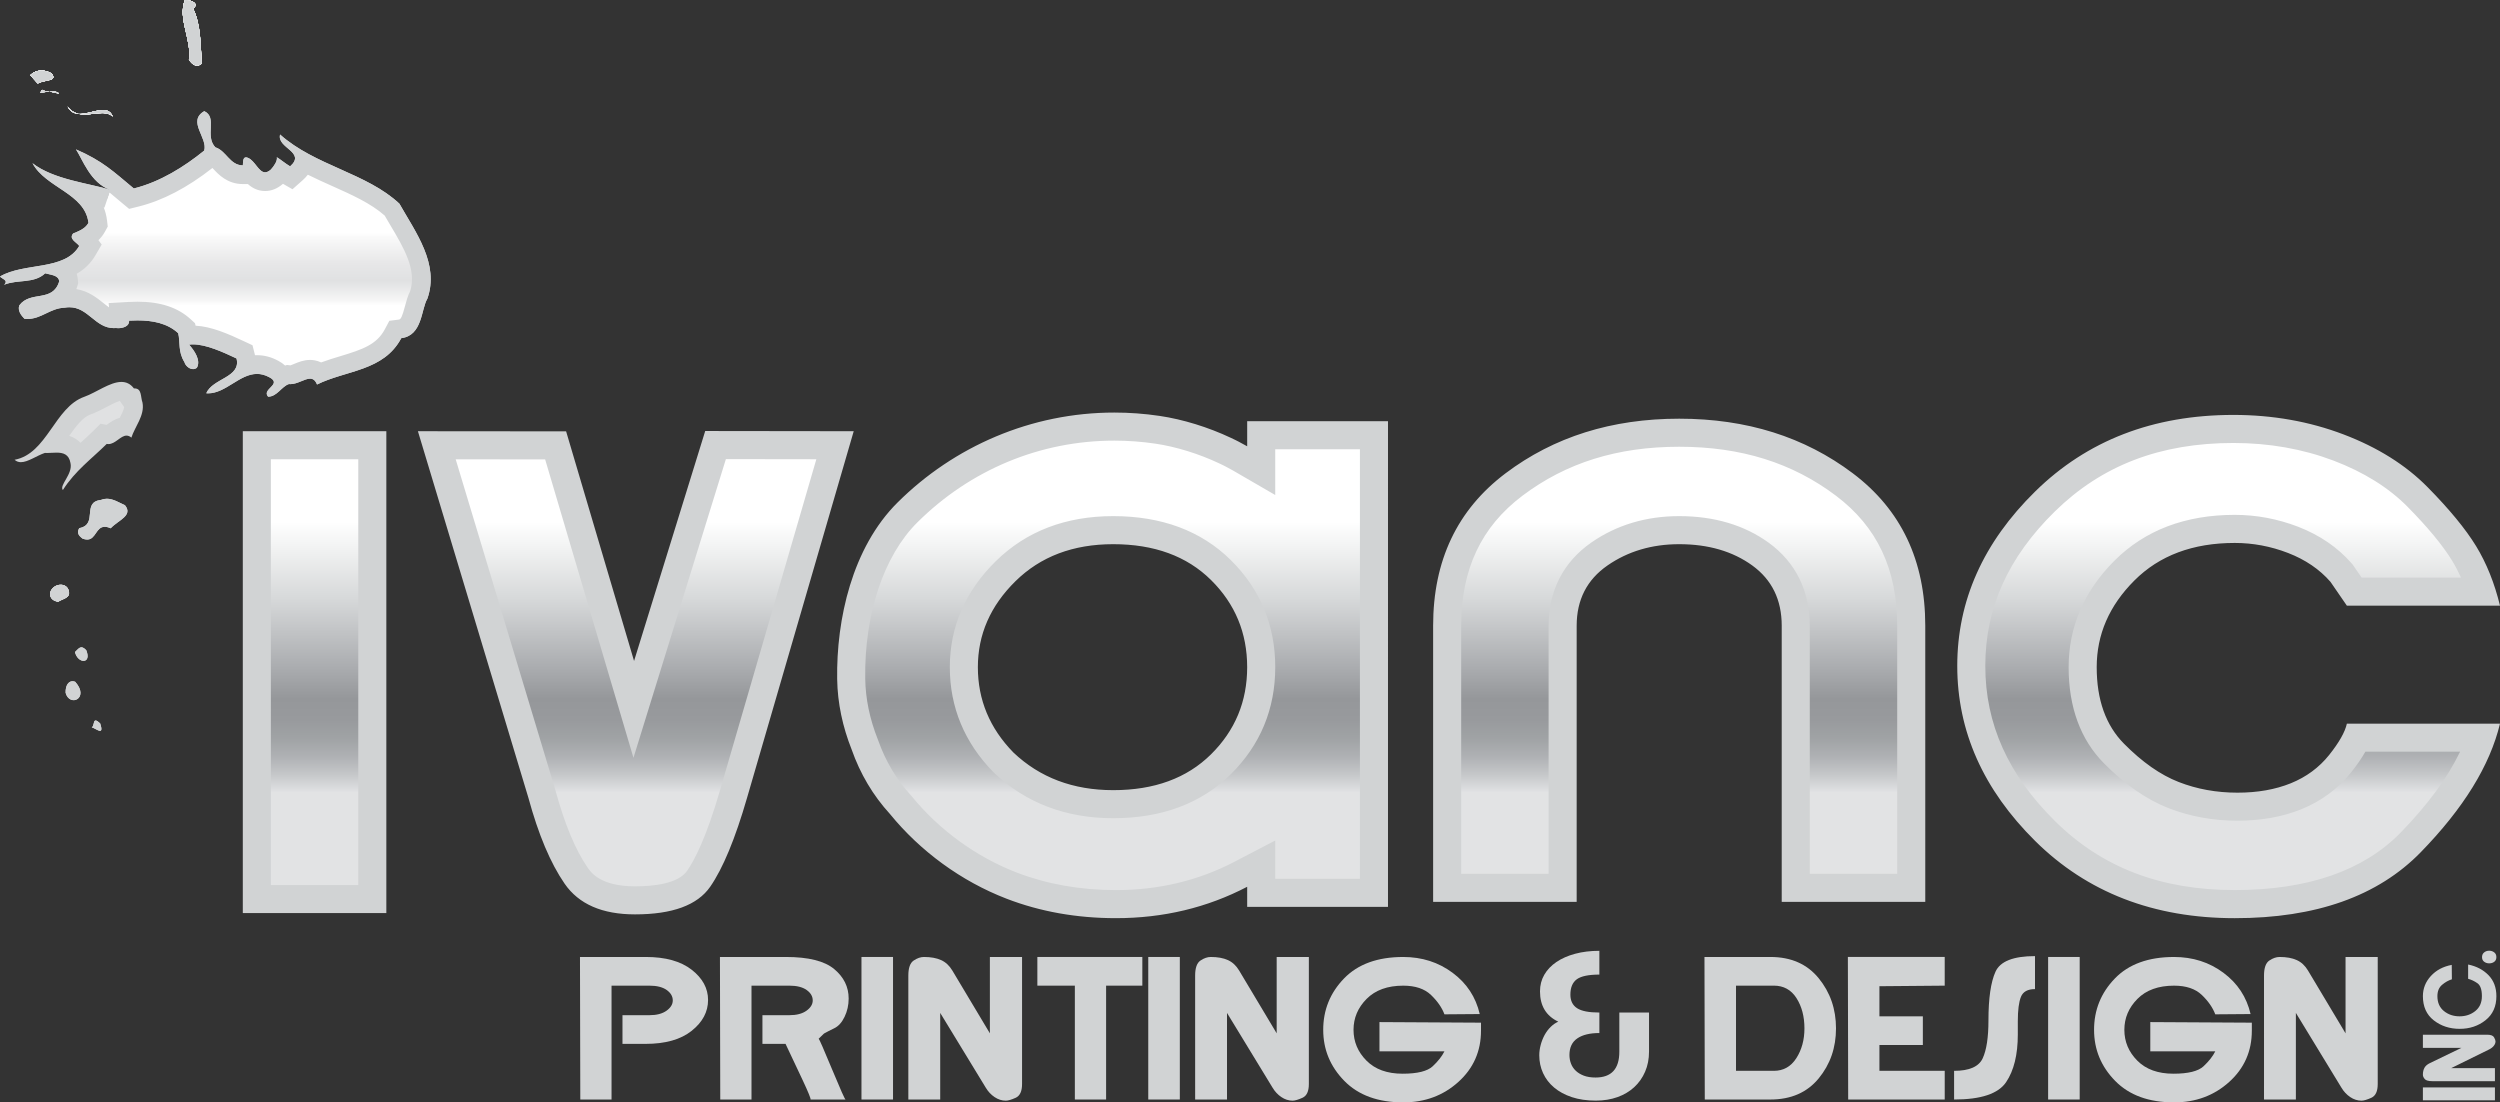
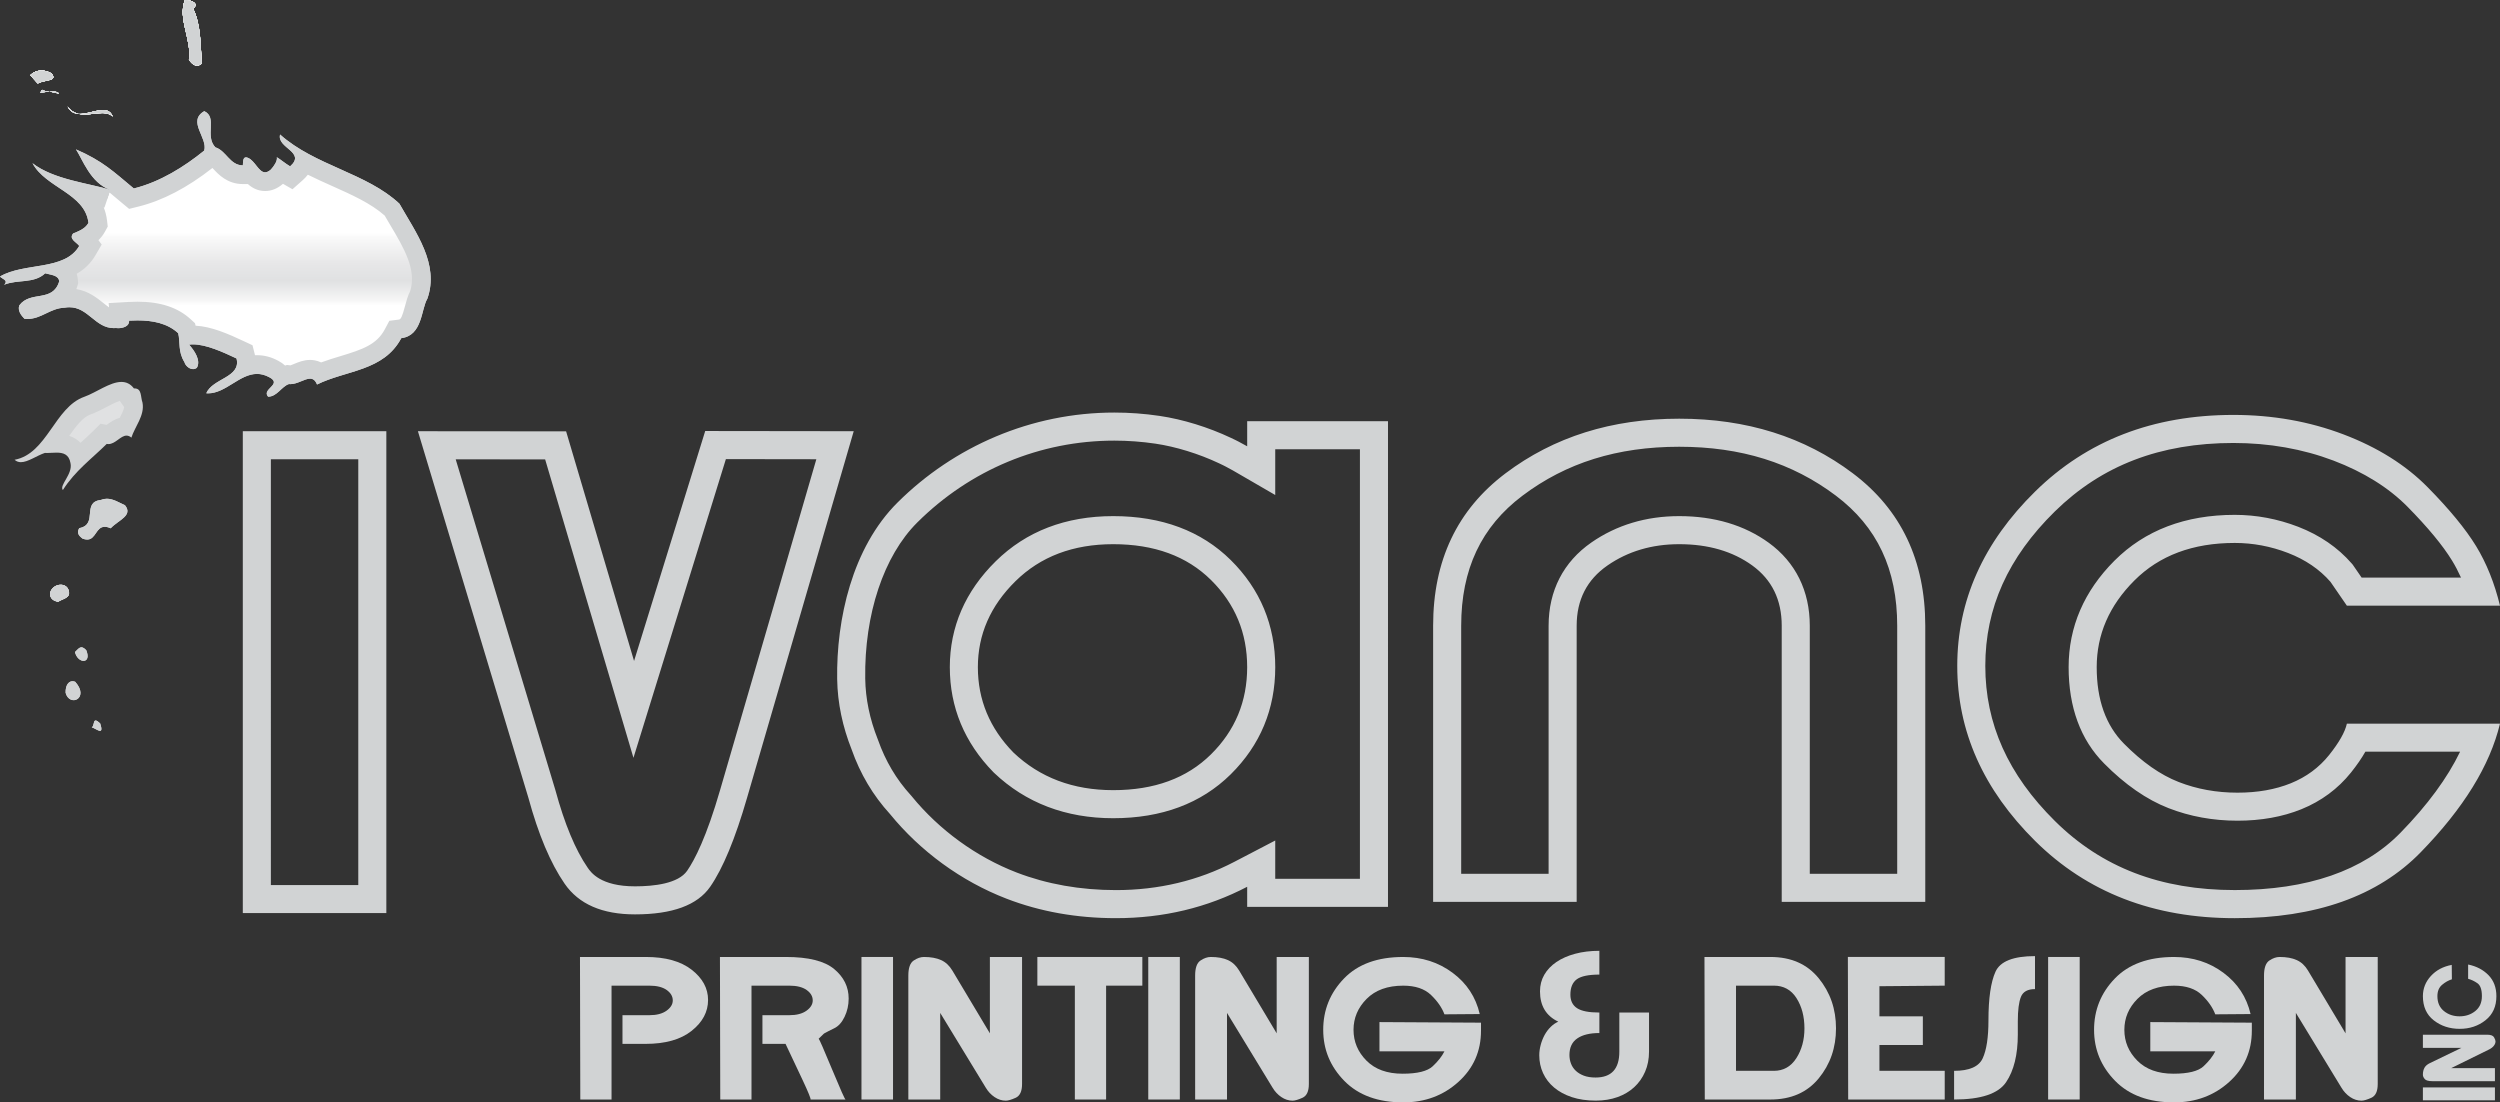
<svg xmlns="http://www.w3.org/2000/svg" version="1.1" x="0px" y="0px" width="267.252px" height="117.846px" viewBox="0 0 267.252 117.846" enable-background="new 0 0 267.252 117.846" xml:space="preserve">
  <rect x="0" y="0" width="267.252" height="117.846" fill="#333333" stroke="none" />
  <defs>
</defs>
  <g>
    <g>
      <g>
        <g>
          <linearGradient id="SVGID_1_" gradientUnits="userSpaceOnUse" x1="146.362" y1="55.753" x2="146.362" y2="84.718">
            <stop offset="0" style="stop-color:#FFFFFF" />
            <stop offset="0.102" style="stop-color:#F1F2F2" />
            <stop offset="0.288" style="stop-color:#D6D8D9" />
            <stop offset="0.535" style="stop-color:#ABADB0" />
            <stop offset="0.655" style="stop-color:#95979A" />
            <stop offset="0.731" style="stop-color:#989A9D" />
            <stop offset="0.801" style="stop-color:#A0A3A5" />
            <stop offset="0.868" style="stop-color:#AFB1B4" />
            <stop offset="0.933" style="stop-color:#C5C7C9" />
            <stop offset="0.997" style="stop-color:#E0E1E3" />
            <stop offset="1" style="stop-color:#E2E3E4" />
          </linearGradient>
-           <path fill-rule="evenodd" clip-rule="evenodd" fill="url(#SVGID_1_)" d="M238.9,96.652c-8.221,0-15.044-2.63-20.282-7.815      c-5.232-5.184-7.885-11.121-7.885-17.649c0-6.617,2.578-12.367,7.88-17.578c5.237-5.145,12.013-7.754,20.14-7.754      c3.985,0,7.765,0.667,11.233,1.981c3.433,1.305,6.277,3.083,8.452,5.286c2.246,2.279,3.92,4.309,4.976,6.034      c0.741,1.215,1.362,2.585,1.854,4.09h-13.596l-1.354-1.97l-0.057-0.064c-1.322-1.518-3.044-2.695-5.12-3.499      c-2.019-0.779-4.118-1.174-6.241-1.174c-4.875,0-8.846,1.502-11.803,4.464c-2.958,2.96-4.458,6.431-4.458,10.316      c0,3.885,1.129,6.994,3.357,9.24c2.088,2.111,4.23,3.603,6.366,4.434c2.111,0.824,4.409,1.242,6.829,1.242      c2.325,0,4.431-0.375,6.261-1.114c1.89-0.769,3.471-1.936,4.702-3.471c0.823-1.032,1.416-1.956,1.793-2.794h13.294      c-1.285,3.623-3.815,7.383-7.542,11.204C253.436,94.434,247.111,96.652,238.9,96.652z M119.295,96.652      c-3.988,0-7.74-0.666-11.153-1.979c-4.537-1.747-8.741-4.801-11.838-8.599c-1.722-1.888-2.999-4.037-3.85-6.452      c-0.941-2.374-1.425-4.726-1.46-7.047c-0.109-7.289,2.138-13.939,6.01-17.791c5.954-5.92,13.81-9.181,22.119-9.181      c1.532,0,3.083,0.114,4.612,0.34c2.346,0.346,4.901,1.132,7.194,2.213c0.171,0.08,0.334,0.158,0.495,0.237l0.293,0.149      c0.291,0.15,0.576,0.303,0.852,0.463l2.254,1.311v-3.791h12.053v48.919h-12.053v-3.12l-2.194,1.144      C128.58,95.581,124.093,96.652,119.295,96.652z M119.003,56.674c-4.675,0-8.544,1.477-11.502,4.389      c-2.963,2.917-4.466,6.368-4.466,10.258c0,3.88,1.422,7.302,4.226,10.171c3.139,2.983,7.076,4.477,11.742,4.477      c4.772,0,8.642-1.433,11.503-4.257c2.866-2.831,4.318-6.327,4.318-10.391c0-4.064-1.453-7.56-4.318-10.391      C127.645,58.105,123.774,56.674,119.003,56.674z M67.881,96.25c-3.012,0-5.069-0.862-6.29-2.637      c-1.408-2.042-2.64-4.979-3.662-8.733L46.694,47.601l12.703,0.011l8.352,28.223l8.744-28.258l12.773,0.019L78.425,84.854      c-1.216,4.208-2.474,7.266-3.738,9.09C73.624,95.473,71.334,96.25,67.881,96.25z M27.456,96.111V47.594H39.8v48.517H27.456z       M191.967,94.908V66.893c0-3.264-1.265-5.839-3.759-7.652c-2.352-1.704-5.278-2.567-8.7-2.567c-3.22,0-6.089,0.857-8.528,2.547      c-2.61,1.812-3.934,4.393-3.934,7.672v28.015h-12.345V66.893c0-6.54,2.338-11.479,7.148-15.101      c4.872-3.672,10.813-5.534,17.658-5.534c6.841,0,12.782,1.862,17.656,5.534c4.81,3.624,7.148,8.563,7.148,15.101v28.015H191.967      z" />
          <path fill="#D1D3D4" d="M119.124,47.103L119.124,47.103c1.458,0,2.936,0.109,4.392,0.324c2.174,0.321,4.642,1.081,6.787,2.093      c0.152,0.071,0.304,0.143,0.467,0.224l0.262,0.133c0.268,0.138,0.531,0.279,0.787,0.427l4.505,2.613v-4.891h9.053v45.919h-9.053      V89.85l-4.387,2.288c-3.834,2-8.088,3.014-12.642,3.014c-3.803,0-7.374-0.632-10.613-1.879      c-4.298-1.655-8.281-4.548-11.215-8.147l-0.053-0.065l-0.057-0.062c-1.53-1.675-2.703-3.651-3.487-5.875l-0.02-0.055      l-0.022-0.055c-0.853-2.15-1.302-4.324-1.334-6.461c-0.103-6.89,1.979-13.135,5.569-16.705      C103.733,50.209,111.213,47.103,119.124,47.103 M119.003,87.468c5.18,0,9.405-1.577,12.558-4.689      c3.161-3.123,4.764-6.978,4.764-11.458c0-4.48-1.603-8.334-4.765-11.459c-3.152-3.111-7.377-4.688-12.557-4.688      c-5.082,0-9.306,1.622-12.553,4.82c-3.261,3.21-4.914,7.02-4.914,11.327c0,4.285,1.566,8.06,4.654,11.219l0.039,0.04l0.04,0.038      C109.655,85.836,113.94,87.468,119.003,87.468 M238.753,47.355c3.803,0,7.403,0.634,10.699,1.883      c3.232,1.228,5.896,2.89,7.917,4.936c2.166,2.198,3.769,4.137,4.763,5.761c0.345,0.566,0.663,1.171,0.951,1.811h-10.623      l-0.859-1.249l-0.097-0.141l-0.113-0.129c-1.484-1.703-3.404-3.019-5.713-3.914c-2.19-0.845-4.471-1.274-6.78-1.274      c-5.288,0-9.616,1.65-12.864,4.903c-3.249,3.252-4.896,7.08-4.896,11.377c0,4.294,1.276,7.758,3.79,10.294      c2.238,2.262,4.556,3.869,6.886,4.776c2.285,0.893,4.767,1.345,7.377,1.345c2.518,0,4.814-0.411,6.828-1.225      c2.127-0.864,3.911-2.184,5.309-3.928c0.626-0.785,1.135-1.524,1.533-2.225h10.127c-1.351,2.801-3.48,5.7-6.363,8.656      c-3.972,4.073-9.937,6.138-17.727,6.138c-7.921,0-14.21-2.415-19.226-7.382c-5.007-4.96-7.441-10.384-7.441-16.583      c0-6.194,2.431-11.593,7.432-16.508C224.682,49.751,230.925,47.355,238.753,47.355 M179.508,47.758      c6.6,0,12.08,1.711,16.753,5.232c4.409,3.322,6.552,7.869,6.552,13.903v26.516h-9.346V66.893c0-3.718-1.514-6.784-4.381-8.868      c-2.61-1.892-5.833-2.851-9.578-2.851c-3.533,0-6.689,0.947-9.383,2.815c-2.995,2.078-4.578,5.157-4.578,8.903v26.516h-9.345      V66.893c0-6.036,2.143-10.583,6.552-13.903C167.424,49.469,172.905,47.758,179.508,47.758 M77.598,49.079l9.67,0.014      L76.983,84.44c-1.458,5.044-2.724,7.487-3.528,8.648c-0.953,1.374-3.557,1.662-5.573,1.662c-3.687,0-4.716-1.496-5.057-1.99      c-1.311-1.9-2.471-4.684-3.448-8.274l-0.011-0.039l-0.012-0.039L48.714,49.102l9.562,0.009l6.628,22.398l2.813,9.504l2.93-9.469      L77.598,49.079 M38.3,49.094v45.517h-9.344V49.094H38.3 M119.124,44.103c-8.883,0-17.139,3.614-23.177,9.617      c-4.855,4.828-6.548,12.488-6.453,18.877c0.039,2.572,0.587,5.108,1.546,7.523c0.918,2.607,2.282,4.91,4.102,6.902      c3.235,3.967,7.608,7.182,12.462,9.05c3.604,1.388,7.501,2.08,11.691,2.08c5.065,0,9.741-1.117,14.03-3.354v2.146h15.053V45.026      h-15.053v2.683c-0.298-0.173-0.604-0.337-0.916-0.498c-0.105-0.055-0.212-0.108-0.32-0.162c-0.171-0.085-0.345-0.168-0.52-0.249      c-2.376-1.121-5.1-1.97-7.615-2.341C122.33,44.219,120.717,44.103,119.124,44.103L119.124,44.103z M119.003,84.468      c-4.289,0-7.844-1.341-10.669-4.025c-2.534-2.593-3.799-5.634-3.799-9.122c0-3.488,1.338-6.551,4.019-9.189      c2.678-2.638,6.161-3.958,10.449-3.958c4.384,0,7.867,1.274,10.449,3.823c2.58,2.549,3.872,5.658,3.872,9.324      c0,3.668-1.292,6.775-3.872,9.324C126.869,83.194,123.387,84.468,119.003,84.468L119.003,84.468z M238.753,44.355      c-8.574,0-15.638,2.728-21.191,8.184c-5.553,5.457-8.329,11.671-8.329,18.648c0,6.976,2.777,13.214,8.329,18.715      c5.553,5.499,12.665,8.251,21.337,8.251c8.669,0,15.295-2.347,19.875-7.044c4.578-4.695,7.404-9.278,8.477-13.751h-16.368      c-0.197,0.895-0.829,2.012-1.9,3.355c-1.075,1.341-2.438,2.346-4.093,3.019c-1.658,0.67-3.558,1.005-5.699,1.005      c-2.244,0-4.336-0.378-6.285-1.14c-1.95-0.759-3.898-2.124-5.845-4.091c-1.95-1.967-2.922-4.696-2.922-8.184      c0-3.488,1.338-6.574,4.019-9.257c2.678-2.683,6.258-4.024,10.741-4.024c1.947,0,3.847,0.358,5.7,1.073      c1.85,0.717,3.362,1.744,4.531,3.086l1.754,2.549h16.368c-0.585-2.415-1.439-4.538-2.558-6.373      c-1.121-1.832-2.851-3.934-5.188-6.305c-2.339-2.369-5.334-4.246-8.988-5.635C246.863,45.049,242.941,44.355,238.753,44.355      L238.753,44.355z M179.508,44.758c-7.212,0-13.398,1.945-18.56,5.836c-5.166,3.89-7.746,9.324-7.746,16.299v29.516h15.345      V66.893c0-2.771,1.095-4.917,3.288-6.439c2.191-1.52,4.749-2.28,7.673-2.28c3.116,0,5.721,0.76,7.818,2.28      c2.094,1.522,3.141,3.668,3.141,6.439v29.516h15.346V66.893c0-6.975-2.583-12.409-7.746-16.299      C192.902,46.703,186.716,44.758,179.508,44.758L179.508,44.758z M75.387,46.076l-7.606,24.581l-7.264-24.545l-15.434-0.014l0,0      l-0.409,0l11.807,39.174c1.071,3.937,2.362,7,3.873,9.19c1.509,2.192,4.019,3.286,7.526,3.286c3.993,0,6.672-0.984,8.038-2.951      c1.363-1.966,2.679-5.142,3.946-9.526l11.398-39.174L75.387,46.076L75.387,46.076z M41.3,46.094H25.956v51.517H41.3V46.094      L41.3,46.094z" />
        </g>
      </g>
    </g>
  </g>
  <g>
    <path fill-rule="evenodd" clip-rule="evenodd" fill="#D1D3D4" d="M69.014,111.591h-2.471v-3.066h2.872   c0.779,0,1.391-0.16,1.837-0.48c0.445-0.32,0.668-0.686,0.668-1.099c0-0.433-0.217-0.805-0.651-1.114   c-0.434-0.31-1.052-0.465-1.854-0.465h-4.041v12.172h-3.34L62,102.301h7.047c2.093,0,3.724,0.455,4.893,1.364   c1.169,0.91,1.753,1.988,1.753,3.235c0,1.268-0.585,2.366-1.753,3.296C72.772,111.127,71.129,111.591,69.014,111.591z" />
    <path fill-rule="evenodd" clip-rule="evenodd" fill="#D1D3D4" d="M90.389,117.539h-3.741c0.045-0.081-0.234-0.767-0.835-2.054   c-0.601-1.288-1.214-2.586-1.837-3.894h-2.471v-3.066h2.872c0.779,0,1.391-0.16,1.837-0.48c0.445-0.32,0.668-0.686,0.668-1.099   c0-0.433-0.217-0.805-0.651-1.114c-0.434-0.31-1.052-0.465-1.854-0.465h-4.041v12.172h-3.34l-0.034-15.238h7.047   c2.405,0,4.125,0.429,5.16,1.288c1.035,0.858,1.553,1.911,1.553,3.158c0,0.695-0.145,1.344-0.434,1.947   c-0.29,0.603-0.657,1.012-1.102,1.226c-0.446,0.215-0.813,0.404-1.102,0.567c-0.201,0.184-0.39,0.368-0.568,0.552   c0.067,0.041,0.545,1.135,1.436,3.281C89.843,116.466,90.322,117.539,90.389,117.539z" />
    <rect x="92.092" y="102.301" fill-rule="evenodd" clip-rule="evenodd" fill="#D1D3D4" width="3.373" height="15.238" />
    <path fill-rule="evenodd" clip-rule="evenodd" fill="#D1D3D4" d="M105.819,110.463v-8.161h3.44v13.582   c0,0.777-0.229,1.267-0.685,1.471c-0.456,0.205-0.807,0.307-1.052,0.307c-0.423,0-0.824-0.128-1.202-0.383   c-0.379-0.255-0.691-0.588-0.935-0.996l-4.876-8.002v9.259h-3.407V104.29c0-0.815,0.189-1.351,0.567-1.606   c0.378-0.255,0.744-0.383,1.1-0.383c0.734,0,1.345,0.111,1.834,0.332c0.489,0.221,0.889,0.592,1.2,1.114L105.819,110.463z" />
    <polygon fill-rule="evenodd" clip-rule="evenodd" fill="#D1D3D4" points="110.895,105.367 110.895,102.301 122.117,102.301    122.117,105.367 118.243,105.367 118.243,117.539 114.903,117.539 114.903,105.367  " />
    <rect x="122.751" y="102.301" fill-rule="evenodd" clip-rule="evenodd" fill="#D1D3D4" width="3.373" height="15.238" />
    <path fill-rule="evenodd" clip-rule="evenodd" fill="#D1D3D4" d="M136.478,110.463v-8.161h3.44v13.582   c0,0.777-0.229,1.267-0.685,1.471c-0.457,0.205-0.807,0.307-1.052,0.307c-0.423,0-0.824-0.128-1.202-0.383   c-0.379-0.255-0.69-0.588-0.936-0.996l-4.876-8.002v9.259h-3.406V104.29c0-0.815,0.189-1.351,0.567-1.606   c0.378-0.255,0.744-0.383,1.1-0.383c0.734,0,1.345,0.111,1.834,0.332c0.489,0.221,0.889,0.592,1.2,1.114L136.478,110.463z" />
    <path fill-rule="evenodd" clip-rule="evenodd" fill="#D1D3D4" d="M158.186,108.403l-3.774,0.03   c-0.267-0.715-0.746-1.405-1.436-2.069c-0.691-0.664-1.682-0.996-2.972-0.996c-1.67,0-2.973,0.471-3.908,1.41   c-0.936,0.941-1.403,2.044-1.403,3.311c0,1.267,0.462,2.366,1.386,3.296c0.924,0.931,2.209,1.395,3.857,1.395   c1.581,0,2.655-0.265,3.223-0.797c0.568-0.532,0.986-1.062,1.253-1.594h-6.947v-3.127l10.855,0.062c0,0.163,0,0.311,0,0.443   c0,0.132,0,0.269,0,0.412c0,2.199-0.808,4.027-2.422,5.483c-1.614,1.456-3.58,2.184-5.894,2.184c-2.695,0-4.793-0.766-6.296-2.299   c-1.503-1.533-2.255-3.352-2.255-5.457c0-2.126,0.74-3.955,2.221-5.488c1.481-1.533,3.591-2.3,6.33-2.3   c2.003,0,3.762,0.562,5.276,1.687C156.795,105.112,157.763,106.584,158.186,108.403z" />
  </g>
  <g>
    <path fill-rule="evenodd" clip-rule="evenodd" fill="#D1D3D4" d="M182.242,117.539l-0.033-15.238h7.047   c2.204,0,3.924,0.756,5.16,2.269c1.236,1.513,1.854,3.301,1.854,5.365c0,2.065-0.618,3.848-1.854,5.35   c-1.236,1.502-2.956,2.254-5.16,2.254H182.242L182.242,117.539z M189.624,114.473L189.624,114.473c1.024,0,1.825-0.45,2.404-1.349   c0.578-0.899,0.868-1.962,0.868-3.189c0-1.267-0.284-2.345-0.852-3.235s-1.375-1.334-2.421-1.334h-4.042v9.106H189.624z" />
    <path fill-rule="evenodd" clip-rule="evenodd" fill="#D1D3D4" d="M207.892,105.367l-6.98,0.061v3.219h4.642v3.066h-4.642v2.759   c1.202,0,2.516,0,3.941,0c1.424,0,2.438,0,3.039,0v3.066h-10.32l-0.034-15.238h10.353V105.367z" />
    <path fill-rule="evenodd" clip-rule="evenodd" fill="#D1D3D4" d="M208.894,117.539v-3.066c1.624,0,2.643-0.445,3.055-1.334   c0.412-0.889,0.618-2.243,0.618-4.062c0-2.35,0.25-4.083,0.751-5.197c0.501-1.114,1.909-1.671,4.225-1.671v3.526   c-0.78,0-1.281,0.276-1.503,0.828c-0.223,0.552-0.334,1.421-0.334,2.606v1.41c0,2.167-0.418,3.868-1.253,5.105   C213.62,116.921,211.766,117.539,208.894,117.539z" />
    <rect x="218.946" y="102.301" fill-rule="evenodd" clip-rule="evenodd" fill="#D1D3D4" width="3.374" height="15.238" />
    <path fill-rule="evenodd" clip-rule="evenodd" fill="#D1D3D4" d="M240.588,108.403l-3.774,0.03   c-0.268-0.715-0.746-1.405-1.437-2.069c-0.69-0.664-1.681-0.996-2.972-0.996c-1.669,0-2.972,0.471-3.907,1.41   c-0.935,0.941-1.403,2.044-1.403,3.311c0,1.267,0.462,2.366,1.386,3.296c0.924,0.931,2.21,1.395,3.858,1.395   c1.581,0,2.655-0.265,3.223-0.797c0.568-0.532,0.985-1.062,1.253-1.594h-6.947v-3.127l10.854,0.062c0,0.163,0,0.311,0,0.443   c0,0.132,0,0.269,0,0.412c0,2.199-0.807,4.027-2.421,5.483c-1.615,1.456-3.58,2.184-5.895,2.184c-2.694,0-4.792-0.766-6.295-2.299   c-1.503-1.533-2.254-3.352-2.254-5.457c0-2.126,0.74-3.955,2.221-5.488c1.48-1.533,3.591-2.3,6.329-2.3   c2.004,0,3.762,0.562,5.277,1.687C239.197,105.112,240.165,106.584,240.588,108.403z" />
    <path fill-rule="evenodd" clip-rule="evenodd" fill="#D1D3D4" d="M250.741,110.463v-8.161h3.44v13.582   c0,0.777-0.229,1.267-0.685,1.471c-0.457,0.205-0.807,0.307-1.052,0.307c-0.423,0-0.824-0.128-1.202-0.383   c-0.379-0.255-0.69-0.588-0.935-0.996l-4.877-8.002v9.259h-3.406V104.29c0-0.815,0.189-1.351,0.566-1.606   c0.378-0.255,0.744-0.383,1.1-0.383c0.734,0,1.345,0.111,1.834,0.332c0.489,0.221,0.889,0.592,1.2,1.114L250.741,110.463z" />
  </g>
  <g>
    <rect x="259.009" y="116.246" fill-rule="evenodd" clip-rule="evenodd" fill="#D1D3D4" width="7.701" height="1.378" />
    <path fill-rule="evenodd" clip-rule="evenodd" fill="#D1D3D4" d="M263.133,112.016h-4.124v-1.405h6.864   c0.392,0,0.64,0.093,0.744,0.28c0.103,0.187,0.155,0.33,0.155,0.43c0,0.173-0.065,0.337-0.194,0.491   c-0.129,0.155-0.297,0.282-0.504,0.382l-4.044,1.992h4.68v1.392h-6.695c-0.413,0-0.683-0.077-0.812-0.231s-0.194-0.304-0.194-0.45   c0-0.3,0.056-0.549,0.168-0.749c0.111-0.2,0.299-0.363,0.563-0.491L263.133,112.016z" />
    <path fill-rule="evenodd" clip-rule="evenodd" fill="#D1D3D4" d="M262.093,103.147l0.015,1.542   c-0.361,0.109-0.71,0.305-1.045,0.587c-0.336,0.283-0.503,0.687-0.503,1.214c0,0.683,0.232,1.213,0.696,1.59   c0.466,0.378,1.023,0.566,1.674,0.566c0.651,0,1.212-0.188,1.681-0.566c0.47-0.377,0.705-0.907,0.705-1.59   c0-0.7-0.16-1.161-0.48-1.384c-0.32-0.223-0.651-0.38-0.991-0.471v-1.528c0.888,0.182,1.613,0.561,2.177,1.139   c0.563,0.578,0.844,1.326,0.844,2.244c0,1.101-0.387,1.958-1.162,2.572c-0.775,0.614-1.694,0.921-2.758,0.921   c-1.074,0-1.999-0.302-2.774-0.908c-0.775-0.604-1.162-1.466-1.162-2.585c0-0.818,0.285-1.537,0.852-2.155   C260.429,103.716,261.173,103.32,262.093,103.147z" />
-     <path fill-rule="evenodd" clip-rule="evenodd" fill="#D1D3D4" d="M265.331,102.315c0-0.209,0.074-0.375,0.222-0.498   c0.148-0.123,0.329-0.184,0.544-0.184c0.205,0,0.384,0.059,0.537,0.177c0.154,0.118,0.23,0.286,0.23,0.505   c0,0.219-0.074,0.385-0.223,0.498c-0.148,0.114-0.33,0.171-0.544,0.171c-0.205,0-0.384-0.057-0.536-0.171   C265.407,102.7,265.331,102.534,265.331,102.315z" />
  </g>
  <path fill-rule="evenodd" clip-rule="evenodd" fill="#D1D3D4" d="M173.107,108.241h3.175v4.172c0,0.793-0.14,1.512-0.42,2.156  c-0.278,0.645-0.668,1.197-1.167,1.655c-0.499,0.459-1.096,0.812-1.791,1.06c-0.695,0.249-1.464,0.373-2.31,0.373  c-0.966,0-1.82-0.124-2.566-0.373c-0.745-0.248-1.375-0.59-1.892-1.025c-0.517-0.436-0.909-0.948-1.181-1.54  c-0.27-0.589-0.405-1.226-0.405-1.91c0-0.359,0.051-0.727,0.152-1.108c0.102-0.38,0.242-0.734,0.419-1.061  c0.178-0.325,0.394-0.614,0.648-0.862c0.254-0.249,0.524-0.435,0.812-0.56c-1.304-0.621-1.954-1.702-1.954-3.24  c0-0.652,0.152-1.244,0.456-1.771c0.305-0.528,0.737-0.983,1.295-1.364c0.559-0.38,1.228-0.676,2.006-0.885  c0.779-0.209,1.643-0.315,2.59-0.315v2.541c-1.152,0-1.955,0.167-2.412,0.501c-0.457,0.335-0.686,0.883-0.686,1.644  c0,0.653,0.238,1.135,0.712,1.446c0.474,0.311,1.27,0.466,2.387,0.466v2.191c-1.015,0-1.803,0.191-2.361,0.574  c-0.558,0.382-0.839,0.972-0.839,1.768c0,0.328,0.055,0.637,0.166,0.926c0.109,0.289,0.279,0.543,0.507,0.761  c0.229,0.219,0.516,0.395,0.863,0.527c0.347,0.133,0.767,0.199,1.257,0.199c1.693,0,2.54-0.919,2.54-2.76V108.241z" />
  <g>
    <g>
      <g>
        <radialGradient id="SVGID_2_" cx="21.039" cy="33.504" r="7.719" gradientTransform="matrix(-1 0 0 -0.7 42.077 56.957)" gradientUnits="userSpaceOnUse">
          <stop offset="0" style="stop-color:#FFFFFF" />
          <stop offset="1" style="stop-color:#E0E1E2" />
        </radialGradient>
        <path fill-rule="evenodd" clip-rule="evenodd" fill="url(#SVGID_2_)" d="M8.41,48.88c-0.242-0.736-0.87-1.492-2.373-1.492     c-0.149,0-0.301,0.006-0.451,0.014c0.285-0.373,0.552-0.753,0.811-1.123c0.902-1.287,1.754-2.501,2.952-2.92     c0.528-0.188,1.059-0.465,1.571-0.733c0.715-0.374,1.526-0.798,2.059-0.798c0.194,0,0.352,0.05,0.539,0.298l0.32,0.425     l0.267-0.014c0.005,0.033,0.011,0.065,0.015,0.094c0.032,0.2,0.067,0.423,0.141,0.653c0.083,0.566-0.245,1.208-0.59,1.887     c-0.067,0.131-0.134,0.263-0.2,0.397c-0.603,0.02-1.056,0.35-1.422,0.617c-0.142,0.104-0.38,0.277-0.469,0.29l-0.517-0.099     l-0.358,0.371c-0.438,0.433-0.886,0.84-1.333,1.247C9.051,48.284,8.729,48.577,8.41,48.88z" />
        <path fill="#D1D3D4" d="M12.809,42.857l0.463,0.661c-0.025,0.27-0.27,0.76-0.467,1.147c-0.593,0.162-1.044,0.491-1.347,0.712     c-0.018,0.013-0.038,0.028-0.059,0.043l-0.651-0.125l-0.749,0.741c-0.418,0.414-0.848,0.805-1.304,1.22     c-0.028,0.026-0.056,0.051-0.084,0.077c-0.298-0.305-0.692-0.572-1.21-0.743c0.74-1.049,1.453-1.998,2.287-2.29     c0.589-0.21,1.151-0.503,1.695-0.788C11.795,43.297,12.442,42.958,12.809,42.857 M12.978,40.828c-1.224,0-2.705,1.141-3.96,1.587     c-3.186,1.114-3.977,6.092-7.459,6.735c0.201,0.184,0.427,0.257,0.673,0.257c0.754,0,1.683-0.692,2.565-0.99     c0.074,0.006,0.15,0.008,0.229,0.008c0.316,0,0.67-0.038,1.012-0.038c0.693,0,1.334,0.158,1.496,1.115     c0.272,1.187-1.232,2.366-0.815,2.885c1.318-2.068,3.075-3.333,4.688-4.93c0.061,0.012,0.12,0.017,0.178,0.017     c0.753,0,1.304-0.908,1.941-0.907c0.166,0,0.338,0.061,0.52,0.216c0.352-1.144,1.454-2.379,1.186-3.747     c-0.223-0.614-0.049-1.514-0.854-1.514c-0.02,0-0.04,0.001-0.061,0.002C13.935,41.018,13.478,40.828,12.978,40.828L12.978,40.828     z" />
      </g>
    </g>
  </g>
  <g>
    <g>
      <g>
        <g>
          <linearGradient id="SVGID_3_" gradientUnits="userSpaceOnUse" x1="24.048" y1="24.913" x2="24.048" y2="32.644">
            <stop offset="0" style="stop-color:#FFFFFF" />
            <stop offset="0.049" style="stop-color:#FAFAFA" />
            <stop offset="0.421" style="stop-color:#E7E7E8" />
            <stop offset="0.662" style="stop-color:#E0E1E2" />
            <stop offset="0.929" style="stop-color:#F6F6F6" />
            <stop offset="1" style="stop-color:#FFFFFF" />
          </linearGradient>
          <path fill-rule="evenodd" clip-rule="evenodd" fill="url(#SVGID_3_)" d="M30.153,40.291c-0.235-0.504-0.73-0.762-0.915-0.857      c-0.561-0.304-1.159-0.462-1.763-0.462c-0.41,0-0.798,0.072-1.167,0.188c0.056-0.321,0.045-0.681-0.057-1.086l-0.115-0.459      l-0.429-0.202c-1.72-0.81-3.527-1.6-5.068-1.6c-0.184,0-0.362,0.011-0.534,0.034c-0.021-0.155-0.049-0.312-0.089-0.473      l-0.073-0.289l-0.219-0.202c-1.192-1.098-2.837-1.631-5.029-1.631c-0.319,0-0.638,0.011-0.956,0.029l-1.034,0.059l0.068,0.735      c-0.04,0.005-0.084,0.009-0.133,0.009c-0.037,0-0.073-0.002-0.106-0.007L12.42,34.06c0,0-0.211,0.016-0.258,0.016      c-0.596,0-1.042-0.336-1.722-0.886c-0.74-0.598-1.661-1.343-3.016-1.343c-0.19,0-0.389,0.015-0.597,0.047      C6.61,31.906,6.405,31.932,6.21,31.97c0.448-0.327,0.84-0.824,1.077-1.601l0.057-0.187l-0.018-0.195      c-0.049-0.539-0.295-0.895-0.607-1.137c1.05-0.381,1.993-0.987,2.617-2.058l0.335-0.575L9.27,25.685      c-0.057-0.075-0.116-0.143-0.177-0.206c0.452-0.247,0.931-0.608,1.241-1.176l0.152-0.279l-0.037-0.315      c-0.162-1.396-0.896-2.375-1.799-3.163c0.23,0.054,0.456,0.105,0.676,0.155c0.796,0.182,1.549,0.353,2.142,0.543l0.564-1.692      c0.273,0.225,2.019,1.689,2.019,1.689l0.491-0.122c2.562-0.634,5.225-2.062,7.917-4.243l0.229-0.185l0.049,0.015      c0.243,0.073,0.49,0.339,0.776,0.647c0.519,0.559,1.229,1.324,2.449,1.324h0.895l0.006-0.055      c0.347,0.399,0.805,0.797,1.476,0.797c0.448,0,0.883-0.188,1.293-0.56c0.133-0.144,0.281-0.316,0.419-0.509      c0.156,0.108,0.313,0.211,0.466,0.298l0.623,0.357l0.537-0.476c0.437-0.387,0.705-0.783,0.811-1.2      c1.129,0.614,2.303,1.139,3.457,1.654c2.229,0.998,4.339,1.941,5.963,3.42c0.216,0.377,0.442,0.76,0.672,1.146      c1.527,2.571,3.106,5.229,2.189,7.965c-0.235,0.432-0.37,0.94-0.512,1.476c-0.368,1.391-0.635,2.057-1.484,2.164l-0.514,0.064      l-0.244,0.458c-1.106,2.075-3.067,2.667-5.338,3.352c-0.813,0.245-1.647,0.497-2.459,0.83c-0.381-0.319-0.799-0.384-1.074-0.384      c-0.471,0-0.889,0.173-1.294,0.339c-0.294,0.121-0.599,0.247-0.807,0.247l-0.221-0.025l-0.256,0.068      C30.418,40.155,30.281,40.218,30.153,40.291z M3.055,33.045c0.273-0.222,0.655-0.297,1.227-0.395      c0.057-0.009,0.116-0.02,0.176-0.03c-0.493,0.237-0.898,0.43-1.371,0.475C3.074,33.076,3.064,33.06,3.055,33.045z" />
          <path fill="#D1D3D4" d="M22.709,17.957c0.025,0.027,0.049,0.053,0.072,0.077c0.571,0.614,1.526,1.643,3.182,1.643H26.5      c0.439,0.393,1.037,0.743,1.839,0.743c0.683,0,1.325-0.259,1.911-0.771l1.016,0.582l1.075-0.952      c0.219-0.194,0.408-0.395,0.567-0.602c0.872,0.435,1.756,0.831,2.628,1.221c2.1,0.939,4.09,1.829,5.585,3.145      c0.194,0.336,0.396,0.676,0.6,1.019c1.461,2.459,2.843,4.785,2.125,7.063c-0.264,0.514-0.411,1.07-0.554,1.611      c-0.283,1.068-0.433,1.401-0.642,1.428l-1.028,0.129l-0.487,0.915c-0.866,1.626-2.367,2.148-4.744,2.865      c-0.678,0.205-1.371,0.414-2.062,0.671c-0.47-0.226-0.917-0.268-1.182-0.268c-0.669,0-1.227,0.23-1.675,0.415      c-0.146,0.06-0.362,0.149-0.418,0.168l-0.383-0.044l-0.192,0.064c-0.198-0.184-0.444-0.36-0.748-0.518      c-0.724-0.392-1.482-0.591-2.253-0.591c0,0,0,0-0.001,0c-0.074,0-0.147,0.002-0.219,0.005c-0.01-0.048-0.022-0.097-0.034-0.146      l-0.231-0.919l-0.857-0.403c-1.729-0.814-3.552-1.61-5.226-1.689l-0.068-0.268l-0.439-0.404      c-1.386-1.275-3.252-1.895-5.707-1.895c-0.338,0-0.676,0.011-1.013,0.03l-2.07,0.118l0.043,0.462      c-0.158-0.108-0.348-0.257-0.587-0.451c-0.693-0.56-1.604-1.296-2.907-1.507c0.029-0.079,0.056-0.161,0.081-0.245l0.114-0.374      l-0.035-0.389c-0.02-0.222-0.062-0.431-0.126-0.627c0.78-0.447,1.479-1.072,2.005-1.975l0.671-1.15l-0.352-0.466      c0.257-0.244,0.497-0.539,0.693-0.898l0.304-0.557l-0.073-0.631c-0.06-0.521-0.185-0.993-0.358-1.422      c0.027,0.008,0.053,0.016,0.079,0.025l0.54-1.619c0.173,0.145,0.352,0.295,0.539,0.453c0.248,0.209,0.506,0.427,0.781,0.655      l0.778,0.647l0.982-0.243C17.365,21.451,20.03,20.061,22.709,17.957 M21.837,11.882c-1.862,1.08,0.399,2.856-0.007,4.218      c-2.129,1.725-4.714,3.352-7.527,4.048C12.14,18.351,11,17.221,8.12,15.967c0.689,1.032,1.548,3.595,3.654,4.325      c-2.21-0.707-6.039-1.075-8.302-2.848c1.409,2.641,5.619,3.222,5.985,6.381c-0.362,0.664-1.154,0.93-1.638,1.131      c-0.491,0.594,0.334,0.909,0.654,1.333C6.907,28.974,2.607,28.024,0,29.557c0.173,0.254,0.956,0.384,0.438,0.886      c1.45-0.603,3.182-0.087,4.392-1.227c0.581,0.172,1.439,0.188,1.5,0.861c-0.702,2.305-3.073,0.945-4.267,2.572      c-0.189,0.528,0.157,1.045,0.577,1.446c0.08,0.006,0.158,0.008,0.234,0.008c1.587,0,2.441-1.152,4.057-1.214      c0.173-0.03,0.337-0.043,0.493-0.043c1.995,0,2.771,2.229,4.738,2.229c0.074,0,0.15-0.003,0.228-0.01      c0.078,0.011,0.162,0.017,0.251,0.017c0.541,0,1.21-0.224,1.156-0.804c0.299-0.017,0.599-0.027,0.899-0.027      c1.603,0,3.183,0.29,4.352,1.367c0.235,0.93-0.04,1.969,0.67,3.095c0.088,0.349,0.493,0.744,0.917,0.744      c0.139,0,0.28-0.042,0.412-0.142c0.445-0.784-0.243-1.812-0.836-2.473c0.138-0.02,0.282-0.029,0.43-0.029      c1.401,0,3.215,0.833,4.642,1.505c0.515,2.048-2.567,2.112-3.228,3.724c0.063,0.005,0.126,0.007,0.188,0.007      c1.882,0,3.367-2.078,5.233-2.078c0.412,0,0.844,0.102,1.301,0.349c1.478,0.768-0.858,1.263-0.115,2.087      c0.957-0.008,1.433-1.089,2.223-1.354c0.053,0.006,0.106,0.009,0.158,0.009c0.762,0,1.517-0.586,2.101-0.586      c0.301,0,0.557,0.155,0.746,0.626c3.134-1.547,7.12-1.412,9.008-4.954c2.279-0.286,2.108-3.091,2.786-4.218      c1.31-3.709-1.25-7.089-2.984-10.154c-3.495-3.28-9.036-4.068-12.758-7.396c-0.382,1.454,2.818,1.854,1.072,3.401      c-0.499-0.286-1.047-0.76-1.423-0.975c0.094,0.373-0.296,0.947-0.63,1.312c-0.237,0.214-0.44,0.301-0.622,0.301      c-0.689,0-1.077-1.242-1.828-1.545c-0.087-0.038-0.159-0.055-0.22-0.055c-0.36,0-0.3,0.599-0.329,0.858      c-1.39,0-1.785-1.583-2.939-1.929C21.86,14.525,23.284,12.555,21.837,11.882L21.837,11.882z" />
        </g>
        <g>
          <g>
            <g>
              <linearGradient id="SVGID_4_" gradientUnits="userSpaceOnUse" x1="20.557" y1="-3.092282e-11" x2="20.557" y2="7.012">
                <stop offset="0" style="stop-color:#FFFFFF" />
                <stop offset="0.049" style="stop-color:#FAFAFA" />
                <stop offset="0.421" style="stop-color:#E7E7E8" />
                <stop offset="0.662" style="stop-color:#E0E1E2" />
                <stop offset="0.929" style="stop-color:#F6F6F6" />
                <stop offset="1" style="stop-color:#FFFFFF" />
              </linearGradient>
              <path fill-rule="evenodd" clip-rule="evenodd" fill="url(#SVGID_4_)" d="M20.633,0.909c0.821-0.566-0.458-0.983-0.863-0.897        c-0.801,1.935,0.746,4.256,0.428,6.384c0.323,0.42,0.765,0.912,1.379,0.391C21.417,4.86,21.508,2.682,20.633,0.909z" />
              <path fill="#D1D3D4" d="M19.895,0c-0.047,0-0.09,0.004-0.125,0.011c-0.801,1.935,0.746,4.257,0.428,6.384        c0.223,0.291,0.504,0.616,0.859,0.616c0.158,0,0.331-0.065,0.52-0.225c-0.161-1.927-0.069-4.105-0.944-5.878        C21.381,0.392,20.384,0,19.895,0L19.895,0z" />
            </g>
          </g>
          <g>
            <g>
              <linearGradient id="SVGID_5_" gradientUnits="userSpaceOnUse" x1="20.557" y1="-3.092282e-11" x2="20.557" y2="7.012">
                <stop offset="0" style="stop-color:#FFFFFF" />
                <stop offset="0.049" style="stop-color:#FAFAFA" />
                <stop offset="0.421" style="stop-color:#E7E7E8" />
                <stop offset="0.662" style="stop-color:#E0E1E2" />
                <stop offset="0.929" style="stop-color:#F6F6F6" />
                <stop offset="1" style="stop-color:#FFFFFF" />
              </linearGradient>
              <path fill-rule="evenodd" clip-rule="evenodd" fill="url(#SVGID_5_)" d="M20.633,0.909c0.821-0.566-0.458-0.983-0.863-0.897        c-0.801,1.935,0.746,4.256,0.428,6.384c0.323,0.42,0.765,0.912,1.379,0.391C21.417,4.86,21.508,2.682,20.633,0.909z" />
              <path fill="#D1D3D4" d="M19.895,0c-0.047,0-0.09,0.004-0.125,0.011c-0.801,1.935,0.746,4.257,0.428,6.384        c0.223,0.291,0.504,0.616,0.859,0.616c0.158,0,0.331-0.065,0.52-0.225c-0.161-1.927-0.069-4.105-0.944-5.878        C21.381,0.392,20.384,0,19.895,0L19.895,0z" />
            </g>
          </g>
          <g>
            <g>
              <linearGradient id="SVGID_6_" gradientUnits="userSpaceOnUse" x1="20.557" y1="-3.092282e-11" x2="20.557" y2="7.012">
                <stop offset="0" style="stop-color:#FFFFFF" />
                <stop offset="0.049" style="stop-color:#FAFAFA" />
                <stop offset="0.421" style="stop-color:#E7E7E8" />
                <stop offset="0.662" style="stop-color:#E0E1E2" />
                <stop offset="0.929" style="stop-color:#F6F6F6" />
                <stop offset="1" style="stop-color:#FFFFFF" />
              </linearGradient>
              <path fill-rule="evenodd" clip-rule="evenodd" fill="url(#SVGID_6_)" d="M20.633,0.909c0.821-0.566-0.458-0.983-0.863-0.897        c-0.801,1.935,0.746,4.256,0.428,6.384c0.323,0.42,0.765,0.912,1.379,0.391C21.417,4.86,21.508,2.682,20.633,0.909z" />
              <path fill="#D1D3D4" d="M19.895,0c-0.047,0-0.09,0.004-0.125,0.011c-0.801,1.935,0.746,4.257,0.428,6.384        c0.223,0.291,0.504,0.616,0.859,0.616c0.158,0,0.331-0.065,0.52-0.225c-0.161-1.927-0.069-4.105-0.944-5.878        C21.381,0.392,20.384,0,19.895,0L19.895,0z" />
            </g>
          </g>
        </g>
        <g>
          <g>
            <g>
              <linearGradient id="SVGID_7_" gradientUnits="userSpaceOnUse" x1="7.641" y1="7.541" x2="7.641" y2="12.451">
                <stop offset="0" style="stop-color:#FFFFFF" />
                <stop offset="0.049" style="stop-color:#FAFAFA" />
                <stop offset="0.421" style="stop-color:#E7E7E8" />
                <stop offset="0.662" style="stop-color:#E0E1E2" />
                <stop offset="0.929" style="stop-color:#F6F6F6" />
                <stop offset="1" style="stop-color:#FFFFFF" />
              </linearGradient>
              <path fill-rule="evenodd" clip-rule="evenodd" fill="url(#SVGID_7_)" d="M7.226,11.383c0.294,0.569,0.724,0.768,1.209,0.795        C7.986,12.083,7.569,11.858,7.226,11.383L7.226,11.383z M8.435,12.178c1.317,0.072,3.044-1.136,3.607,0.273        C11.219,11.66,9.7,12.443,8.435,12.178L8.435,12.178L8.435,12.178z M5.309,9.785L5.309,9.785l0.998,0.22        C6.071,9.743,5.706,9.788,5.309,9.785L5.309,9.785z M4.497,9.606L4.497,9.606C4.763,9.76,5.043,9.783,5.309,9.785l-0.99,0.112        L4.497,9.606z M5.474,7.83L5.474,7.83C4.811,7.45,3.937,7.373,3.24,8.035l0.798,0.884C4.783,8.5,6.257,8.711,5.474,7.83z" />
              <path fill="#D1D3D4" d="M4.442,7.541c-0.412,0-0.832,0.143-1.202,0.495l0.799,0.884C4.783,8.5,6.257,8.711,5.474,7.83        C5.163,7.652,4.806,7.541,4.442,7.541L4.442,7.541z M4.497,9.606L4.319,9.897l0.99-0.112C5.043,9.783,4.762,9.76,4.497,9.606        L4.497,9.606z M5.585,9.784c-0.078,0-0.158,0.002-0.24,0.002c-0.012,0-0.024,0-0.036,0l0.998,0.22        C6.127,9.805,5.872,9.784,5.585,9.784L5.585,9.784z M7.226,11.383c0.295,0.569,0.724,0.768,1.209,0.795        C7.986,12.083,7.568,11.858,7.226,11.383L7.226,11.383z M11.009,11.764c-0.725,0-1.656,0.417-2.457,0.417        c-0.039,0-0.079-0.001-0.117-0.003c0.2,0.042,0.406,0.058,0.614,0.058c0.64,0,1.304-0.149,1.885-0.149        c0.429,0,0.813,0.081,1.108,0.364C11.832,11.926,11.461,11.764,11.009,11.764L11.009,11.764z" />
            </g>
          </g>
          <g>
            <g>
              <linearGradient id="SVGID_8_" gradientUnits="userSpaceOnUse" x1="7.641" y1="7.541" x2="7.641" y2="12.451">
                <stop offset="0" style="stop-color:#FFFFFF" />
                <stop offset="0.049" style="stop-color:#FAFAFA" />
                <stop offset="0.421" style="stop-color:#E7E7E8" />
                <stop offset="0.662" style="stop-color:#E0E1E2" />
                <stop offset="0.929" style="stop-color:#F6F6F6" />
                <stop offset="1" style="stop-color:#FFFFFF" />
              </linearGradient>
              <path fill-rule="evenodd" clip-rule="evenodd" fill="url(#SVGID_8_)" d="M7.226,11.383c0.294,0.569,0.724,0.768,1.209,0.795        C7.986,12.083,7.569,11.858,7.226,11.383L7.226,11.383z M8.435,12.178c1.317,0.072,3.044-1.136,3.607,0.273        C11.219,11.66,9.7,12.443,8.435,12.178L8.435,12.178L8.435,12.178z M5.309,9.785L5.309,9.785l0.998,0.22        C6.071,9.743,5.706,9.788,5.309,9.785L5.309,9.785z M4.497,9.606L4.497,9.606C4.763,9.76,5.043,9.783,5.309,9.785l-0.99,0.112        L4.497,9.606z M5.474,7.83L5.474,7.83C4.811,7.45,3.937,7.373,3.24,8.035l0.798,0.884C4.783,8.5,6.257,8.711,5.474,7.83z" />
              <path fill="#D1D3D4" d="M4.442,7.541c-0.412,0-0.832,0.143-1.202,0.495l0.799,0.884C4.783,8.5,6.257,8.711,5.474,7.83        C5.163,7.652,4.806,7.541,4.442,7.541L4.442,7.541z M4.497,9.606L4.319,9.897l0.99-0.112C5.043,9.783,4.762,9.76,4.497,9.606        L4.497,9.606z M5.585,9.784c-0.078,0-0.158,0.002-0.24,0.002c-0.012,0-0.024,0-0.036,0l0.998,0.22        C6.127,9.805,5.872,9.784,5.585,9.784L5.585,9.784z M7.226,11.383c0.295,0.569,0.724,0.768,1.209,0.795        C7.986,12.083,7.568,11.858,7.226,11.383L7.226,11.383z M11.009,11.764c-0.725,0-1.656,0.417-2.457,0.417        c-0.039,0-0.079-0.001-0.117-0.003c0.2,0.042,0.406,0.058,0.614,0.058c0.64,0,1.304-0.149,1.885-0.149        c0.429,0,0.813,0.081,1.108,0.364C11.832,11.926,11.461,11.764,11.009,11.764L11.009,11.764z" />
            </g>
          </g>
          <g>
            <g>
              <linearGradient id="SVGID_9_" gradientUnits="userSpaceOnUse" x1="7.641" y1="7.541" x2="7.641" y2="12.451">
                <stop offset="0" style="stop-color:#FFFFFF" />
                <stop offset="0.049" style="stop-color:#FAFAFA" />
                <stop offset="0.421" style="stop-color:#E7E7E8" />
                <stop offset="0.662" style="stop-color:#E0E1E2" />
                <stop offset="0.929" style="stop-color:#F6F6F6" />
                <stop offset="1" style="stop-color:#FFFFFF" />
              </linearGradient>
              <path fill-rule="evenodd" clip-rule="evenodd" fill="url(#SVGID_9_)" d="M7.226,11.383c0.294,0.569,0.724,0.768,1.209,0.795        C7.986,12.083,7.569,11.858,7.226,11.383L7.226,11.383z M8.435,12.178c1.317,0.072,3.044-1.136,3.607,0.273        C11.219,11.66,9.7,12.443,8.435,12.178L8.435,12.178L8.435,12.178z M5.309,9.785L5.309,9.785l0.998,0.22        C6.071,9.743,5.706,9.788,5.309,9.785L5.309,9.785z M4.497,9.606L4.497,9.606C4.763,9.76,5.043,9.783,5.309,9.785l-0.99,0.112        L4.497,9.606z M5.474,7.83L5.474,7.83C4.811,7.45,3.937,7.373,3.24,8.035l0.798,0.884C4.783,8.5,6.257,8.711,5.474,7.83z" />
              <path fill="#D1D3D4" d="M4.442,7.541c-0.412,0-0.832,0.143-1.202,0.495l0.799,0.884C4.783,8.5,6.257,8.711,5.474,7.83        C5.163,7.652,4.806,7.541,4.442,7.541L4.442,7.541z M4.497,9.606L4.319,9.897l0.99-0.112C5.043,9.783,4.762,9.76,4.497,9.606        L4.497,9.606z M5.585,9.784c-0.078,0-0.158,0.002-0.24,0.002c-0.012,0-0.024,0-0.036,0l0.998,0.22        C6.127,9.805,5.872,9.784,5.585,9.784L5.585,9.784z M7.226,11.383c0.295,0.569,0.724,0.768,1.209,0.795        C7.986,12.083,7.568,11.858,7.226,11.383L7.226,11.383z M11.009,11.764c-0.725,0-1.656,0.417-2.457,0.417        c-0.039,0-0.079-0.001-0.117-0.003c0.2,0.042,0.406,0.058,0.614,0.058c0.64,0,1.304-0.149,1.885-0.149        c0.429,0,0.813,0.081,1.108,0.364C11.832,11.926,11.461,11.764,11.009,11.764L11.009,11.764z" />
            </g>
          </g>
        </g>
      </g>
      <g>
        <g>
          <linearGradient id="SVGID_10_" gradientUnits="userSpaceOnUse" x1="24.048" y1="24.913" x2="24.048" y2="32.644">
            <stop offset="0" style="stop-color:#FFFFFF" />
            <stop offset="0.049" style="stop-color:#FAFAFA" />
            <stop offset="0.421" style="stop-color:#E7E7E8" />
            <stop offset="0.662" style="stop-color:#E0E1E2" />
            <stop offset="0.929" style="stop-color:#F6F6F6" />
            <stop offset="1" style="stop-color:#FFFFFF" />
          </linearGradient>
          <path fill-rule="evenodd" clip-rule="evenodd" fill="url(#SVGID_10_)" d="M30.153,40.291c-0.235-0.504-0.73-0.762-0.915-0.857      c-0.561-0.304-1.159-0.462-1.763-0.462c-0.41,0-0.798,0.072-1.167,0.188c0.056-0.321,0.045-0.681-0.057-1.086l-0.115-0.459      l-0.429-0.202c-1.72-0.81-3.527-1.6-5.068-1.6c-0.184,0-0.362,0.011-0.534,0.034c-0.021-0.155-0.049-0.312-0.089-0.473      l-0.073-0.289l-0.219-0.202c-1.192-1.098-2.837-1.631-5.029-1.631c-0.319,0-0.638,0.011-0.956,0.029l-1.034,0.059l0.068,0.735      c-0.04,0.005-0.084,0.009-0.133,0.009c-0.037,0-0.073-0.002-0.106-0.007L12.42,34.06c0,0-0.211,0.016-0.258,0.016      c-0.596,0-1.042-0.336-1.722-0.886c-0.74-0.598-1.661-1.343-3.016-1.343c-0.19,0-0.389,0.015-0.597,0.047      C6.61,31.906,6.405,31.932,6.21,31.97c0.448-0.327,0.84-0.824,1.077-1.601l0.057-0.187l-0.018-0.195      c-0.049-0.539-0.295-0.895-0.607-1.137c1.05-0.381,1.993-0.987,2.617-2.058l0.335-0.575L9.27,25.685      c-0.057-0.075-0.116-0.143-0.177-0.206c0.452-0.247,0.931-0.608,1.241-1.176l0.152-0.279l-0.037-0.315      c-0.162-1.396-0.896-2.375-1.799-3.163c0.23,0.054,0.456,0.105,0.676,0.155c0.796,0.182,1.549,0.353,2.142,0.543l0.564-1.692      c0.273,0.225,2.019,1.689,2.019,1.689l0.491-0.122c2.562-0.634,5.225-2.062,7.917-4.243l0.229-0.185l0.049,0.015      c0.243,0.073,0.49,0.339,0.776,0.647c0.519,0.559,1.229,1.324,2.449,1.324h0.895l0.006-0.055      c0.347,0.399,0.805,0.797,1.476,0.797c0.448,0,0.883-0.188,1.293-0.56c0.133-0.144,0.281-0.316,0.419-0.509      c0.156,0.108,0.313,0.211,0.466,0.298l0.623,0.357l0.537-0.476c0.437-0.387,0.705-0.783,0.811-1.2      c1.129,0.614,2.303,1.139,3.457,1.654c2.229,0.998,4.339,1.941,5.963,3.42c0.216,0.377,0.442,0.76,0.672,1.146      c1.527,2.571,3.106,5.229,2.189,7.965c-0.235,0.432-0.37,0.94-0.512,1.476c-0.368,1.391-0.635,2.057-1.484,2.164l-0.514,0.064      l-0.244,0.458c-1.106,2.075-3.067,2.667-5.338,3.352c-0.813,0.245-1.647,0.497-2.459,0.83c-0.381-0.319-0.799-0.384-1.074-0.384      c-0.471,0-0.889,0.173-1.294,0.339c-0.294,0.121-0.599,0.247-0.807,0.247l-0.221-0.025l-0.256,0.068      C30.418,40.155,30.281,40.218,30.153,40.291z M3.055,33.045c0.273-0.222,0.655-0.297,1.227-0.395      c0.057-0.009,0.116-0.02,0.176-0.03c-0.493,0.237-0.898,0.43-1.371,0.475C3.074,33.076,3.064,33.06,3.055,33.045z" />
          <path fill="#D1D3D4" d="M22.709,17.957c0.025,0.027,0.049,0.053,0.072,0.077c0.571,0.614,1.526,1.643,3.182,1.643H26.5      c0.439,0.393,1.037,0.743,1.839,0.743c0.683,0,1.325-0.259,1.911-0.771l1.016,0.582l1.075-0.952      c0.219-0.194,0.408-0.395,0.567-0.602c0.872,0.435,1.756,0.831,2.628,1.221c2.1,0.939,4.09,1.829,5.585,3.145      c0.194,0.336,0.396,0.676,0.6,1.019c1.461,2.459,2.843,4.785,2.125,7.063c-0.264,0.514-0.411,1.07-0.554,1.611      c-0.283,1.068-0.433,1.401-0.642,1.428l-1.028,0.129l-0.487,0.915c-0.866,1.626-2.367,2.148-4.744,2.865      c-0.678,0.205-1.371,0.414-2.062,0.671c-0.47-0.226-0.917-0.268-1.182-0.268c-0.669,0-1.227,0.23-1.675,0.415      c-0.146,0.06-0.362,0.149-0.418,0.168l-0.383-0.044l-0.192,0.064c-0.198-0.184-0.444-0.36-0.748-0.518      c-0.724-0.392-1.482-0.591-2.253-0.591c0,0,0,0-0.001,0c-0.074,0-0.147,0.002-0.219,0.005c-0.01-0.048-0.022-0.097-0.034-0.146      l-0.231-0.919l-0.857-0.403c-1.729-0.814-3.552-1.61-5.226-1.689l-0.068-0.268l-0.439-0.404      c-1.386-1.275-3.252-1.895-5.707-1.895c-0.338,0-0.676,0.011-1.013,0.03l-2.07,0.118l0.043,0.462      c-0.158-0.108-0.348-0.257-0.587-0.451c-0.693-0.56-1.604-1.296-2.907-1.507c0.029-0.079,0.056-0.161,0.081-0.245l0.114-0.374      l-0.035-0.389c-0.02-0.222-0.062-0.431-0.126-0.627c0.78-0.447,1.479-1.072,2.005-1.975l0.671-1.15l-0.352-0.466      c0.257-0.244,0.497-0.539,0.693-0.898l0.304-0.557l-0.073-0.631c-0.06-0.521-0.185-0.993-0.358-1.422      c0.027,0.008,0.053,0.016,0.079,0.025l0.54-1.619c0.173,0.145,0.352,0.295,0.539,0.453c0.248,0.209,0.506,0.427,0.781,0.655      l0.778,0.647l0.982-0.243C17.365,21.451,20.03,20.061,22.709,17.957 M21.837,11.882c-1.862,1.08,0.399,2.856-0.007,4.218      c-2.129,1.725-4.714,3.352-7.527,4.048C12.14,18.351,11,17.221,8.12,15.967c0.689,1.032,1.548,3.595,3.654,4.325      c-2.21-0.707-6.039-1.075-8.302-2.848c1.409,2.641,5.619,3.222,5.985,6.381c-0.362,0.664-1.154,0.93-1.638,1.131      c-0.491,0.594,0.334,0.909,0.654,1.333C6.907,28.974,2.607,28.024,0,29.557c0.173,0.254,0.956,0.384,0.438,0.886      c1.45-0.603,3.182-0.087,4.392-1.227c0.581,0.172,1.439,0.188,1.5,0.861c-0.702,2.305-3.073,0.945-4.267,2.572      c-0.189,0.528,0.157,1.045,0.577,1.446c0.08,0.006,0.158,0.008,0.234,0.008c1.587,0,2.441-1.152,4.057-1.214      c0.173-0.03,0.337-0.043,0.493-0.043c1.995,0,2.771,2.229,4.738,2.229c0.074,0,0.15-0.003,0.228-0.01      c0.078,0.011,0.162,0.017,0.251,0.017c0.541,0,1.21-0.224,1.156-0.804c0.299-0.017,0.599-0.027,0.899-0.027      c1.603,0,3.183,0.29,4.352,1.367c0.235,0.93-0.04,1.969,0.67,3.095c0.088,0.349,0.493,0.744,0.917,0.744      c0.139,0,0.28-0.042,0.412-0.142c0.445-0.784-0.243-1.812-0.836-2.473c0.138-0.02,0.282-0.029,0.43-0.029      c1.401,0,3.215,0.833,4.642,1.505c0.515,2.048-2.567,2.112-3.228,3.724c0.063,0.005,0.126,0.007,0.188,0.007      c1.882,0,3.367-2.078,5.233-2.078c0.412,0,0.844,0.102,1.301,0.349c1.478,0.768-0.858,1.263-0.115,2.087      c0.957-0.008,1.433-1.089,2.223-1.354c0.053,0.006,0.106,0.009,0.158,0.009c0.762,0,1.517-0.586,2.101-0.586      c0.301,0,0.557,0.155,0.746,0.626c3.134-1.547,7.12-1.412,9.008-4.954c2.279-0.286,2.108-3.091,2.786-4.218      c1.31-3.709-1.25-7.089-2.984-10.154c-3.495-3.28-9.036-4.068-12.758-7.396c-0.382,1.454,2.818,1.854,1.072,3.401      c-0.499-0.286-1.047-0.76-1.423-0.975c0.094,0.373-0.296,0.947-0.63,1.312c-0.237,0.214-0.44,0.301-0.622,0.301      c-0.689,0-1.077-1.242-1.828-1.545c-0.087-0.038-0.159-0.055-0.22-0.055c-0.36,0-0.3,0.599-0.329,0.858      c-1.39,0-1.785-1.583-2.939-1.929C21.86,14.525,23.284,12.555,21.837,11.882L21.837,11.882z" />
        </g>
        <g>
          <g>
            <g>
              <linearGradient id="SVGID_11_" gradientUnits="userSpaceOnUse" x1="20.557" y1="-3.092282e-11" x2="20.557" y2="7.012">
                <stop offset="0" style="stop-color:#FFFFFF" />
                <stop offset="0.049" style="stop-color:#FAFAFA" />
                <stop offset="0.421" style="stop-color:#E7E7E8" />
                <stop offset="0.662" style="stop-color:#E0E1E2" />
                <stop offset="0.929" style="stop-color:#F6F6F6" />
                <stop offset="1" style="stop-color:#FFFFFF" />
              </linearGradient>
              <path fill-rule="evenodd" clip-rule="evenodd" fill="url(#SVGID_11_)" d="M20.633,0.909c0.821-0.566-0.458-0.983-0.863-0.897        c-0.801,1.935,0.746,4.256,0.428,6.384c0.323,0.42,0.765,0.912,1.379,0.391C21.417,4.86,21.508,2.682,20.633,0.909z" />
              <path fill="#D1D3D4" d="M19.895,0c-0.047,0-0.09,0.004-0.125,0.011c-0.801,1.935,0.746,4.257,0.428,6.384        c0.223,0.291,0.504,0.616,0.859,0.616c0.158,0,0.331-0.065,0.52-0.225c-0.161-1.927-0.069-4.105-0.944-5.878        C21.381,0.392,20.384,0,19.895,0L19.895,0z" />
            </g>
          </g>
          <g>
            <g>
              <linearGradient id="SVGID_12_" gradientUnits="userSpaceOnUse" x1="20.557" y1="-3.092282e-11" x2="20.557" y2="7.012">
                <stop offset="0" style="stop-color:#FFFFFF" />
                <stop offset="0.049" style="stop-color:#FAFAFA" />
                <stop offset="0.421" style="stop-color:#E7E7E8" />
                <stop offset="0.662" style="stop-color:#E0E1E2" />
                <stop offset="0.929" style="stop-color:#F6F6F6" />
                <stop offset="1" style="stop-color:#FFFFFF" />
              </linearGradient>
              <path fill-rule="evenodd" clip-rule="evenodd" fill="url(#SVGID_12_)" d="M20.633,0.909c0.821-0.566-0.458-0.983-0.863-0.897        c-0.801,1.935,0.746,4.256,0.428,6.384c0.323,0.42,0.765,0.912,1.379,0.391C21.417,4.86,21.508,2.682,20.633,0.909z" />
              <path fill="#D1D3D4" d="M19.895,0c-0.047,0-0.09,0.004-0.125,0.011c-0.801,1.935,0.746,4.257,0.428,6.384        c0.223,0.291,0.504,0.616,0.859,0.616c0.158,0,0.331-0.065,0.52-0.225c-0.161-1.927-0.069-4.105-0.944-5.878        C21.381,0.392,20.384,0,19.895,0L19.895,0z" />
            </g>
          </g>
          <g>
            <g>
              <linearGradient id="SVGID_13_" gradientUnits="userSpaceOnUse" x1="20.557" y1="-3.092282e-11" x2="20.557" y2="7.012">
                <stop offset="0" style="stop-color:#FFFFFF" />
                <stop offset="0.049" style="stop-color:#FAFAFA" />
                <stop offset="0.421" style="stop-color:#E7E7E8" />
                <stop offset="0.662" style="stop-color:#E0E1E2" />
                <stop offset="0.929" style="stop-color:#F6F6F6" />
                <stop offset="1" style="stop-color:#FFFFFF" />
              </linearGradient>
              <path fill-rule="evenodd" clip-rule="evenodd" fill="url(#SVGID_13_)" d="M20.633,0.909c0.821-0.566-0.458-0.983-0.863-0.897        c-0.801,1.935,0.746,4.256,0.428,6.384c0.323,0.42,0.765,0.912,1.379,0.391C21.417,4.86,21.508,2.682,20.633,0.909z" />
              <path fill="#D1D3D4" d="M19.895,0c-0.047,0-0.09,0.004-0.125,0.011c-0.801,1.935,0.746,4.257,0.428,6.384        c0.223,0.291,0.504,0.616,0.859,0.616c0.158,0,0.331-0.065,0.52-0.225c-0.161-1.927-0.069-4.105-0.944-5.878        C21.381,0.392,20.384,0,19.895,0L19.895,0z" />
            </g>
          </g>
        </g>
        <g>
          <g>
            <g>
              <linearGradient id="SVGID_14_" gradientUnits="userSpaceOnUse" x1="7.641" y1="7.541" x2="7.641" y2="12.451">
                <stop offset="0" style="stop-color:#FFFFFF" />
                <stop offset="0.049" style="stop-color:#FAFAFA" />
                <stop offset="0.421" style="stop-color:#E7E7E8" />
                <stop offset="0.662" style="stop-color:#E0E1E2" />
                <stop offset="0.929" style="stop-color:#F6F6F6" />
                <stop offset="1" style="stop-color:#FFFFFF" />
              </linearGradient>
-               <path fill-rule="evenodd" clip-rule="evenodd" fill="url(#SVGID_14_)" d="M7.226,11.383c0.294,0.569,0.724,0.768,1.209,0.795        C7.986,12.083,7.569,11.858,7.226,11.383L7.226,11.383z M8.435,12.178c1.317,0.072,3.044-1.136,3.607,0.273        C11.219,11.66,9.7,12.443,8.435,12.178L8.435,12.178L8.435,12.178z M5.309,9.785L5.309,9.785l0.998,0.22        C6.071,9.743,5.706,9.788,5.309,9.785L5.309,9.785z M4.497,9.606L4.497,9.606C4.763,9.76,5.043,9.783,5.309,9.785l-0.99,0.112        L4.497,9.606z M5.474,7.83L5.474,7.83C4.811,7.45,3.937,7.373,3.24,8.035l0.798,0.884C4.783,8.5,6.257,8.711,5.474,7.83z" />
              <path fill="#D1D3D4" d="M4.442,7.541c-0.412,0-0.832,0.143-1.202,0.495l0.799,0.884C4.783,8.5,6.257,8.711,5.474,7.83        C5.163,7.652,4.806,7.541,4.442,7.541L4.442,7.541z M4.497,9.606L4.319,9.897l0.99-0.112C5.043,9.783,4.762,9.76,4.497,9.606        L4.497,9.606z M5.585,9.784c-0.078,0-0.158,0.002-0.24,0.002c-0.012,0-0.024,0-0.036,0l0.998,0.22        C6.127,9.805,5.872,9.784,5.585,9.784L5.585,9.784z M7.226,11.383c0.295,0.569,0.724,0.768,1.209,0.795        C7.986,12.083,7.568,11.858,7.226,11.383L7.226,11.383z M11.009,11.764c-0.725,0-1.656,0.417-2.457,0.417        c-0.039,0-0.079-0.001-0.117-0.003c0.2,0.042,0.406,0.058,0.614,0.058c0.64,0,1.304-0.149,1.885-0.149        c0.429,0,0.813,0.081,1.108,0.364C11.832,11.926,11.461,11.764,11.009,11.764L11.009,11.764z" />
            </g>
          </g>
          <g>
            <g>
              <linearGradient id="SVGID_15_" gradientUnits="userSpaceOnUse" x1="7.641" y1="7.541" x2="7.641" y2="12.451">
                <stop offset="0" style="stop-color:#FFFFFF" />
                <stop offset="0.049" style="stop-color:#FAFAFA" />
                <stop offset="0.421" style="stop-color:#E7E7E8" />
                <stop offset="0.662" style="stop-color:#E0E1E2" />
                <stop offset="0.929" style="stop-color:#F6F6F6" />
                <stop offset="1" style="stop-color:#FFFFFF" />
              </linearGradient>
              <path fill-rule="evenodd" clip-rule="evenodd" fill="url(#SVGID_15_)" d="M7.226,11.383c0.294,0.569,0.724,0.768,1.209,0.795        C7.986,12.083,7.569,11.858,7.226,11.383L7.226,11.383z M8.435,12.178c1.317,0.072,3.044-1.136,3.607,0.273        C11.219,11.66,9.7,12.443,8.435,12.178L8.435,12.178L8.435,12.178z M5.309,9.785L5.309,9.785l0.998,0.22        C6.071,9.743,5.706,9.788,5.309,9.785L5.309,9.785z M4.497,9.606L4.497,9.606C4.763,9.76,5.043,9.783,5.309,9.785l-0.99,0.112        L4.497,9.606z M5.474,7.83L5.474,7.83C4.811,7.45,3.937,7.373,3.24,8.035l0.798,0.884C4.783,8.5,6.257,8.711,5.474,7.83z" />
              <path fill="#D1D3D4" d="M4.442,7.541c-0.412,0-0.832,0.143-1.202,0.495l0.799,0.884C4.783,8.5,6.257,8.711,5.474,7.83        C5.163,7.652,4.806,7.541,4.442,7.541L4.442,7.541z M4.497,9.606L4.319,9.897l0.99-0.112C5.043,9.783,4.762,9.76,4.497,9.606        L4.497,9.606z M5.585,9.784c-0.078,0-0.158,0.002-0.24,0.002c-0.012,0-0.024,0-0.036,0l0.998,0.22        C6.127,9.805,5.872,9.784,5.585,9.784L5.585,9.784z M7.226,11.383c0.295,0.569,0.724,0.768,1.209,0.795        C7.986,12.083,7.568,11.858,7.226,11.383L7.226,11.383z M11.009,11.764c-0.725,0-1.656,0.417-2.457,0.417        c-0.039,0-0.079-0.001-0.117-0.003c0.2,0.042,0.406,0.058,0.614,0.058c0.64,0,1.304-0.149,1.885-0.149        c0.429,0,0.813,0.081,1.108,0.364C11.832,11.926,11.461,11.764,11.009,11.764L11.009,11.764z" />
            </g>
          </g>
          <g>
            <g>
              <linearGradient id="SVGID_16_" gradientUnits="userSpaceOnUse" x1="7.641" y1="7.541" x2="7.641" y2="12.451">
                <stop offset="0" style="stop-color:#FFFFFF" />
                <stop offset="0.049" style="stop-color:#FAFAFA" />
                <stop offset="0.421" style="stop-color:#E7E7E8" />
                <stop offset="0.662" style="stop-color:#E0E1E2" />
                <stop offset="0.929" style="stop-color:#F6F6F6" />
                <stop offset="1" style="stop-color:#FFFFFF" />
              </linearGradient>
              <path fill-rule="evenodd" clip-rule="evenodd" fill="url(#SVGID_16_)" d="M7.226,11.383c0.294,0.569,0.724,0.768,1.209,0.795        C7.986,12.083,7.569,11.858,7.226,11.383L7.226,11.383z M8.435,12.178c1.317,0.072,3.044-1.136,3.607,0.273        C11.219,11.66,9.7,12.443,8.435,12.178L8.435,12.178L8.435,12.178z M5.309,9.785L5.309,9.785l0.998,0.22        C6.071,9.743,5.706,9.788,5.309,9.785L5.309,9.785z M4.497,9.606L4.497,9.606C4.763,9.76,5.043,9.783,5.309,9.785l-0.99,0.112        L4.497,9.606z M5.474,7.83L5.474,7.83C4.811,7.45,3.937,7.373,3.24,8.035l0.798,0.884C4.783,8.5,6.257,8.711,5.474,7.83z" />
              <path fill="#D1D3D4" d="M4.442,7.541c-0.412,0-0.832,0.143-1.202,0.495l0.799,0.884C4.783,8.5,6.257,8.711,5.474,7.83        C5.163,7.652,4.806,7.541,4.442,7.541L4.442,7.541z M4.497,9.606L4.319,9.897l0.99-0.112C5.043,9.783,4.762,9.76,4.497,9.606        L4.497,9.606z M5.585,9.784c-0.078,0-0.158,0.002-0.24,0.002c-0.012,0-0.024,0-0.036,0l0.998,0.22        C6.127,9.805,5.872,9.784,5.585,9.784L5.585,9.784z M7.226,11.383c0.295,0.569,0.724,0.768,1.209,0.795        C7.986,12.083,7.568,11.858,7.226,11.383L7.226,11.383z M11.009,11.764c-0.725,0-1.656,0.417-2.457,0.417        c-0.039,0-0.079-0.001-0.117-0.003c0.2,0.042,0.406,0.058,0.614,0.058c0.64,0,1.304-0.149,1.885-0.149        c0.429,0,0.813,0.081,1.108,0.364C11.832,11.926,11.461,11.764,11.009,11.764L11.009,11.764z" />
            </g>
          </g>
        </g>
      </g>
    </g>
  </g>
  <g>
    <g>
      <radialGradient id="SVGID_17_" cx="7.809" cy="73.838" r="0.909" gradientTransform="matrix(-1 0 0 -0.7 15.618 125.525)" gradientUnits="userSpaceOnUse">
        <stop offset="0" style="stop-color:#FFFFFF" />
        <stop offset="1" style="stop-color:#E0E1E2" />
      </radialGradient>
      <path fill-rule="evenodd" clip-rule="evenodd" fill="url(#SVGID_17_)" d="M8.036,72.883c1.579,1.765-0.59,2.75-1.02,1.18    C6.984,73.19,7.403,72.648,8.036,72.883z" />
      <path fill="#D1D3D4" d="M7.753,72.828c-0.471,0-0.764,0.5-0.737,1.235c0.15,0.549,0.513,0.785,0.854,0.785    c0.634,0,1.192-0.818,0.165-1.966C7.936,72.846,7.841,72.828,7.753,72.828L7.753,72.828z" />
    </g>
    <g>
      <radialGradient id="SVGID_18_" cx="8.69" cy="69.924" r="0.7" gradientTransform="matrix(-1 0 0 -0.7 17.379 118.871)" gradientUnits="userSpaceOnUse">
        <stop offset="0" style="stop-color:#FFFFFF" />
        <stop offset="1" style="stop-color:#E0E1E2" />
      </radialGradient>
      <path fill-rule="evenodd" clip-rule="evenodd" fill="url(#SVGID_18_)" d="M9.221,69.513c0.608,1.491-0.896,1.47-1.207,0.191    C8.406,69.345,8.642,68.881,9.221,69.513z" />
      <path fill="#D1D3D4" d="M8.707,69.2c-0.255,0-0.442,0.273-0.692,0.504c0.15,0.62,0.581,0.944,0.916,0.944    c0.356,0,0.604-0.367,0.291-1.135C9.013,69.286,8.85,69.2,8.707,69.2L8.707,69.2z" />
    </g>
    <g>
      <radialGradient id="SVGID_19_" cx="10.323" cy="77.574" r="0.534" gradientTransform="matrix(-1 0 0 -0.7 20.647 131.876)" gradientUnits="userSpaceOnUse">
        <stop offset="0" style="stop-color:#FFFFFF" />
        <stop offset="1" style="stop-color:#E0E1E2" />
      </radialGradient>
      <path fill-rule="evenodd" clip-rule="evenodd" fill="url(#SVGID_19_)" d="M10.709,77.337c0.459,1.393-0.417,0.545-0.901,0.414    C10.172,77.59,9.83,76.495,10.709,77.337z" />
      <path fill="#D1D3D4" d="M10.224,77.022c-0.26,0-0.151,0.611-0.415,0.729c0.272,0.074,0.67,0.375,0.882,0.375    c0.165,0,0.219-0.181,0.019-0.789C10.47,77.108,10.321,77.022,10.224,77.022L10.224,77.022z" />
    </g>
  </g>
  <g>
    <g>
      <g>
        <g>
          <radialGradient id="SVGID_20_" cx="11.512" cy="54.87" r="0.775" gradientTransform="matrix(-1 0 0 -0.7 23.023 93.279)" gradientUnits="userSpaceOnUse">
            <stop offset="0" style="stop-color:#FFFFFF" />
            <stop offset="1" style="stop-color:#E0E1E2" />
          </radialGradient>
          <path fill-rule="evenodd" clip-rule="evenodd" fill="url(#SVGID_20_)" d="M10.566,55.423c0.024-0.161,0.037-0.308,0.048-0.431      c0.015-0.173,0.037-0.432,0.077-0.518c0,0,0.001,0,0.002,0c0.015,0,0.082-0.024,0.217-0.039l0.143-0.016l0.133-0.055      c0.08-0.033,0.155-0.048,0.239-0.048c0.288,0,0.663,0.186,1.025,0.366c0.002,0.001,0.005,0.002,0.007,0.003      c-0.123,0.101-0.277,0.214-0.396,0.301c-0.154,0.113-0.318,0.233-0.48,0.365c-0.131-0.024-0.26-0.036-0.387-0.036      C10.958,55.316,10.75,55.356,10.566,55.423z" />
          <path fill="#D1D3D4" d="M11.425,53.316c-0.203,0-0.41,0.037-0.623,0.125c-2.121,0.23-0.26,2.628-2.331,3.018      c-0.336,0.558,0.041,0.877,0.348,1.117c0.193,0.073,0.357,0.105,0.5,0.105c0.935,0,0.928-1.366,1.875-1.366      c0.176,0,0.386,0.047,0.64,0.16c0.805-0.878,2.43-1.349,1.524-2.469C12.773,53.758,12.129,53.316,11.425,53.316L11.425,53.316z" />
        </g>
        <g>
          <radialGradient id="SVGID_21_" cx="6.368" cy="63.419" r="0.964" gradientTransform="matrix(-1 0 0 -0.7 12.736 107.811)" gradientUnits="userSpaceOnUse">
            <stop offset="0" style="stop-color:#FFFFFF" />
            <stop offset="1" style="stop-color:#E0E1E2" />
          </radialGradient>
          <path fill-rule="evenodd" clip-rule="evenodd" fill="url(#SVGID_21_)" d="M7.361,63.218c0.177,0.716-0.684,0.793-1.147,1.109      c-0.539-0.084-0.916-0.403-0.856-0.959C5.641,62.33,7.178,62.179,7.361,63.218z" />
          <path fill="#D1D3D4" d="M6.493,62.51c-0.471,0-0.983,0.302-1.135,0.858c-0.06,0.556,0.317,0.875,0.856,0.959      c0.463-0.317,1.324-0.393,1.147-1.109C7.276,62.736,6.9,62.51,6.493,62.51L6.493,62.51z" />
        </g>
      </g>
      <g>
        <g>
          <radialGradient id="SVGID_22_" cx="11.512" cy="54.87" r="0.775" gradientTransform="matrix(-1 0 0 -0.7 23.023 93.279)" gradientUnits="userSpaceOnUse">
            <stop offset="0" style="stop-color:#FFFFFF" />
            <stop offset="1" style="stop-color:#E0E1E2" />
          </radialGradient>
          <path fill-rule="evenodd" clip-rule="evenodd" fill="url(#SVGID_22_)" d="M10.566,55.423c0.024-0.161,0.037-0.308,0.048-0.431      c0.015-0.173,0.037-0.432,0.077-0.518c0,0,0.001,0,0.002,0c0.015,0,0.082-0.024,0.217-0.039l0.143-0.016l0.133-0.055      c0.08-0.033,0.155-0.048,0.239-0.048c0.288,0,0.663,0.186,1.025,0.366c0.002,0.001,0.005,0.002,0.007,0.003      c-0.123,0.101-0.277,0.214-0.396,0.301c-0.154,0.113-0.318,0.233-0.48,0.365c-0.131-0.024-0.26-0.036-0.387-0.036      C10.958,55.316,10.75,55.356,10.566,55.423z" />
          <path fill="#D1D3D4" d="M11.425,53.316c-0.203,0-0.41,0.037-0.623,0.125c-2.121,0.23-0.26,2.628-2.331,3.018      c-0.336,0.558,0.041,0.877,0.348,1.117c0.193,0.073,0.357,0.105,0.5,0.105c0.935,0,0.928-1.366,1.875-1.366      c0.176,0,0.386,0.047,0.64,0.16c0.805-0.878,2.43-1.349,1.524-2.469C12.773,53.758,12.129,53.316,11.425,53.316L11.425,53.316z" />
        </g>
        <g>
          <radialGradient id="SVGID_23_" cx="6.368" cy="63.419" r="0.964" gradientTransform="matrix(-1 0 0 -0.7 12.736 107.811)" gradientUnits="userSpaceOnUse">
            <stop offset="0" style="stop-color:#FFFFFF" />
            <stop offset="1" style="stop-color:#E0E1E2" />
          </radialGradient>
          <path fill-rule="evenodd" clip-rule="evenodd" fill="url(#SVGID_23_)" d="M7.361,63.218c0.177,0.716-0.684,0.793-1.147,1.109      c-0.539-0.084-0.916-0.403-0.856-0.959C5.641,62.33,7.178,62.179,7.361,63.218z" />
          <path fill="#D1D3D4" d="M6.493,62.51c-0.471,0-0.983,0.302-1.135,0.858c-0.06,0.556,0.317,0.875,0.856,0.959      c0.463-0.317,1.324-0.393,1.147-1.109C7.276,62.736,6.9,62.51,6.493,62.51L6.493,62.51z" />
        </g>
      </g>
    </g>
  </g>
</svg>